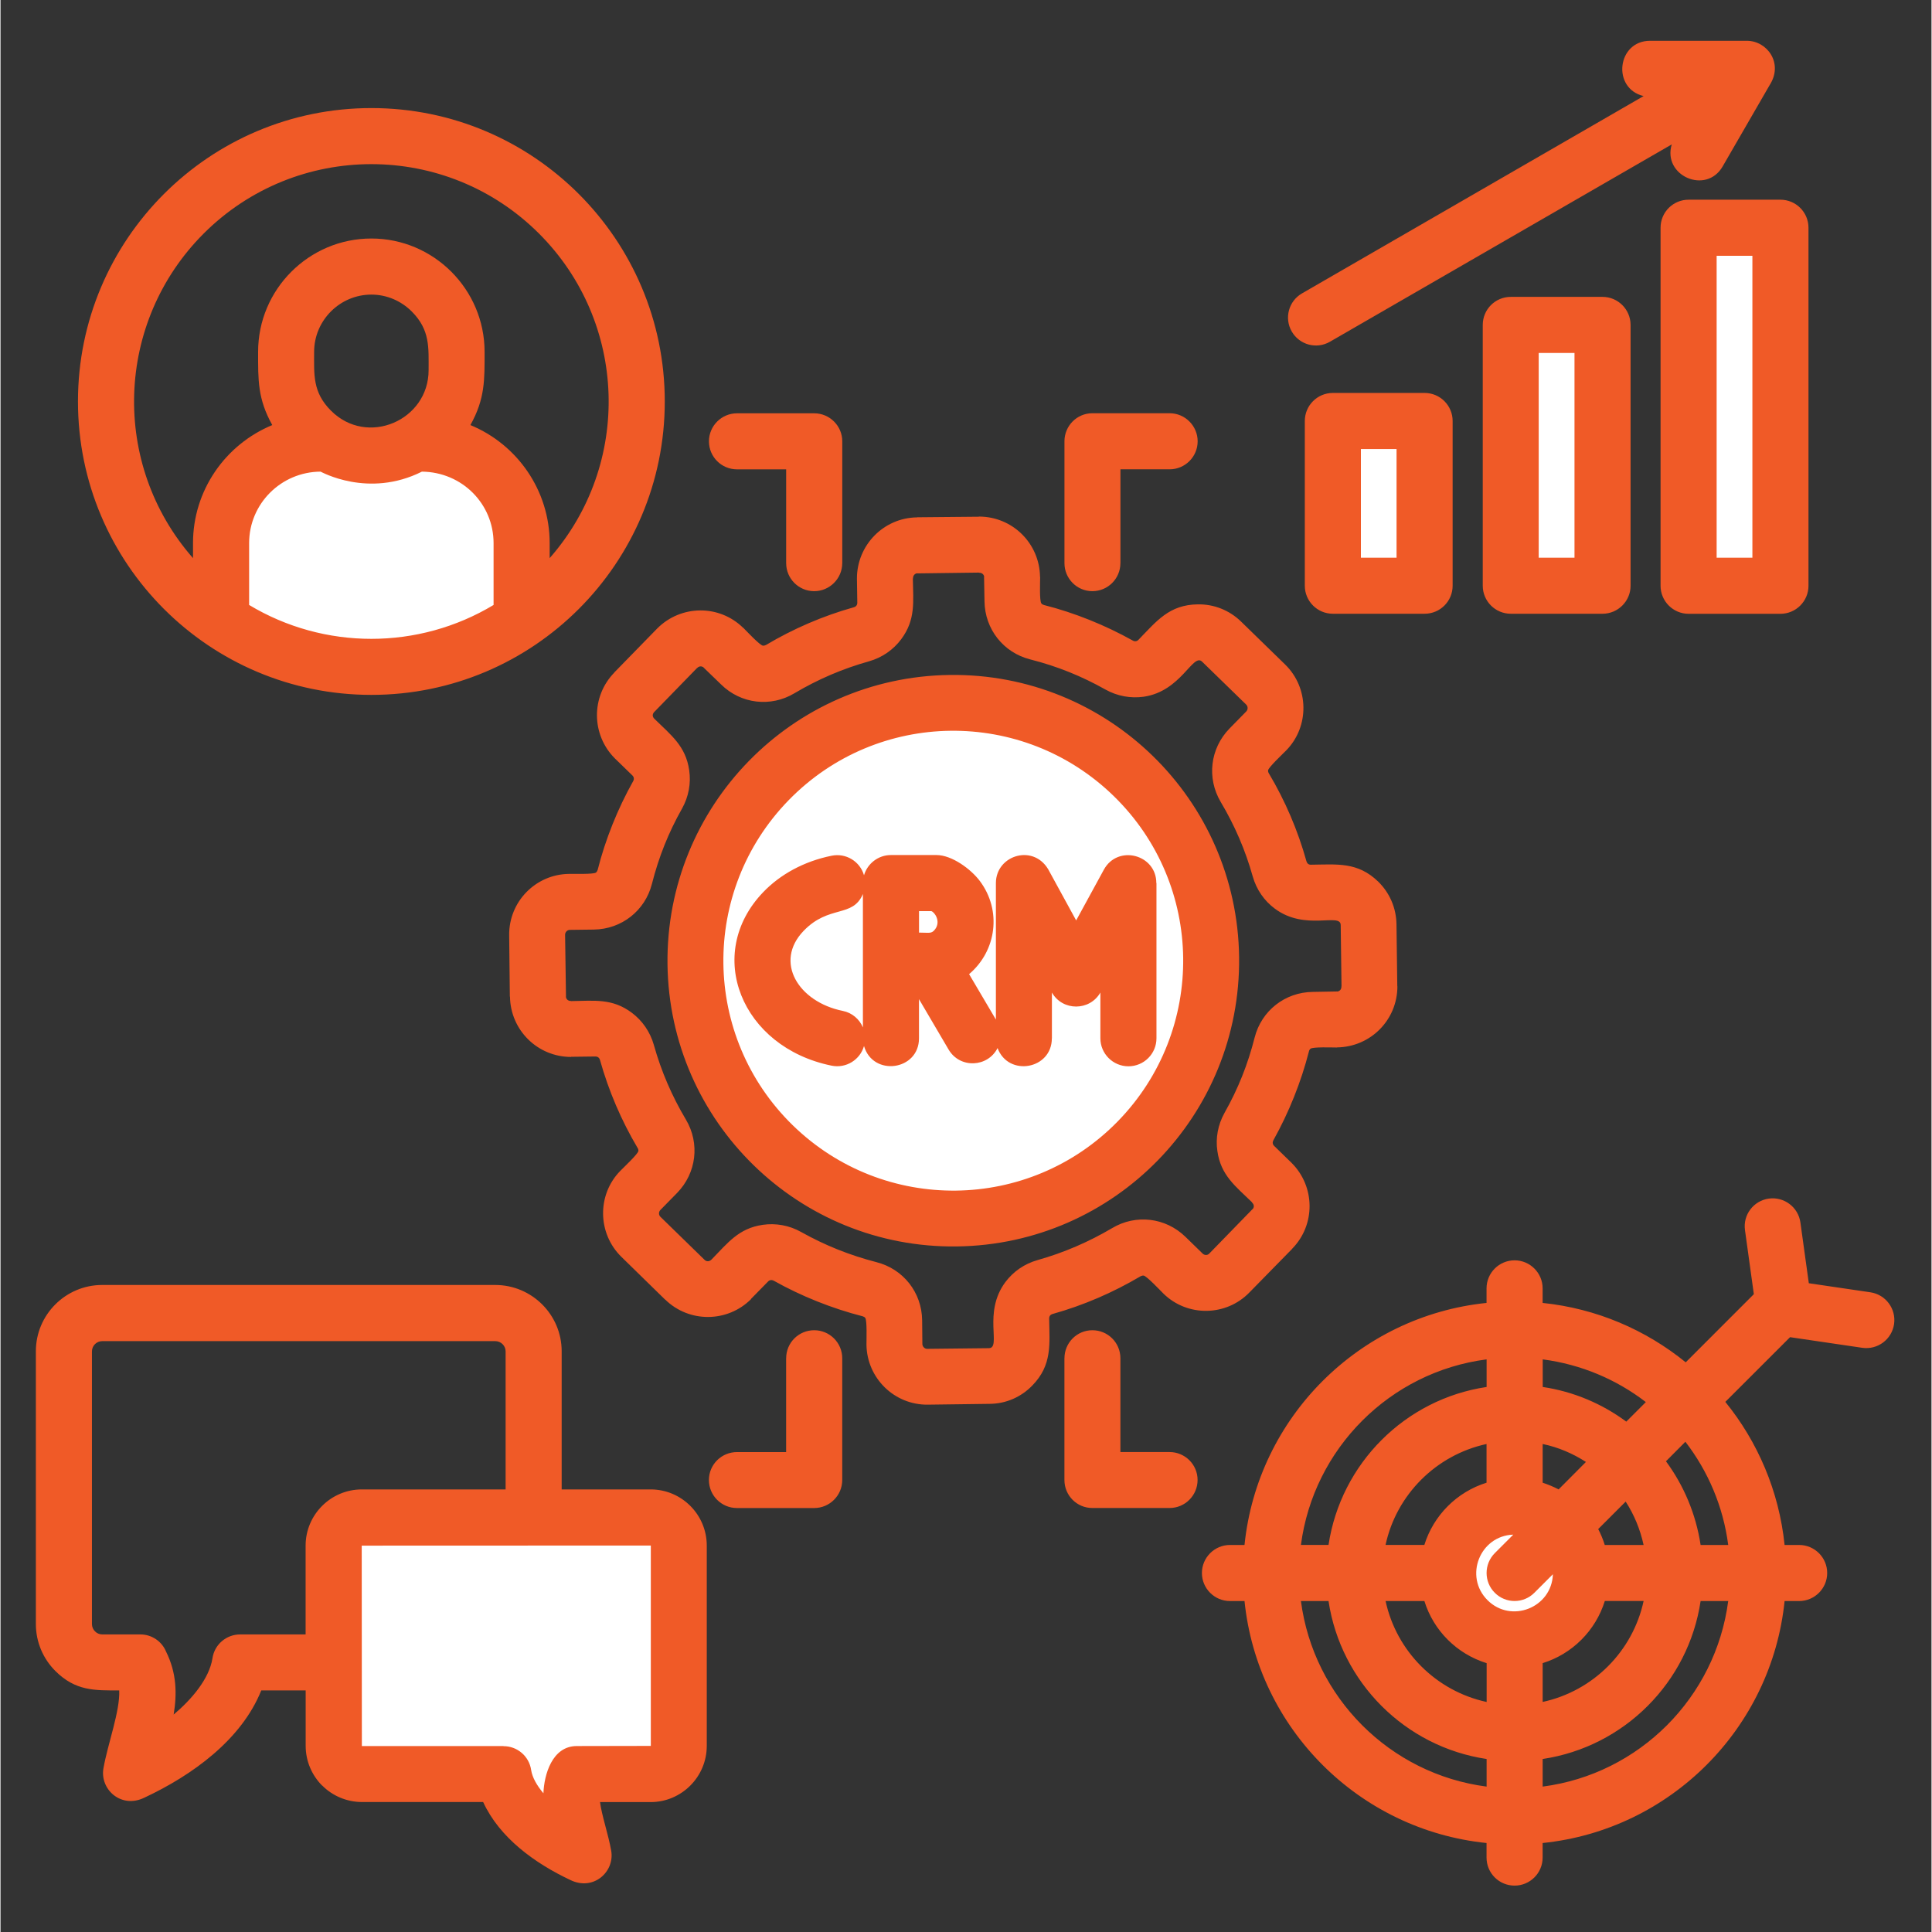
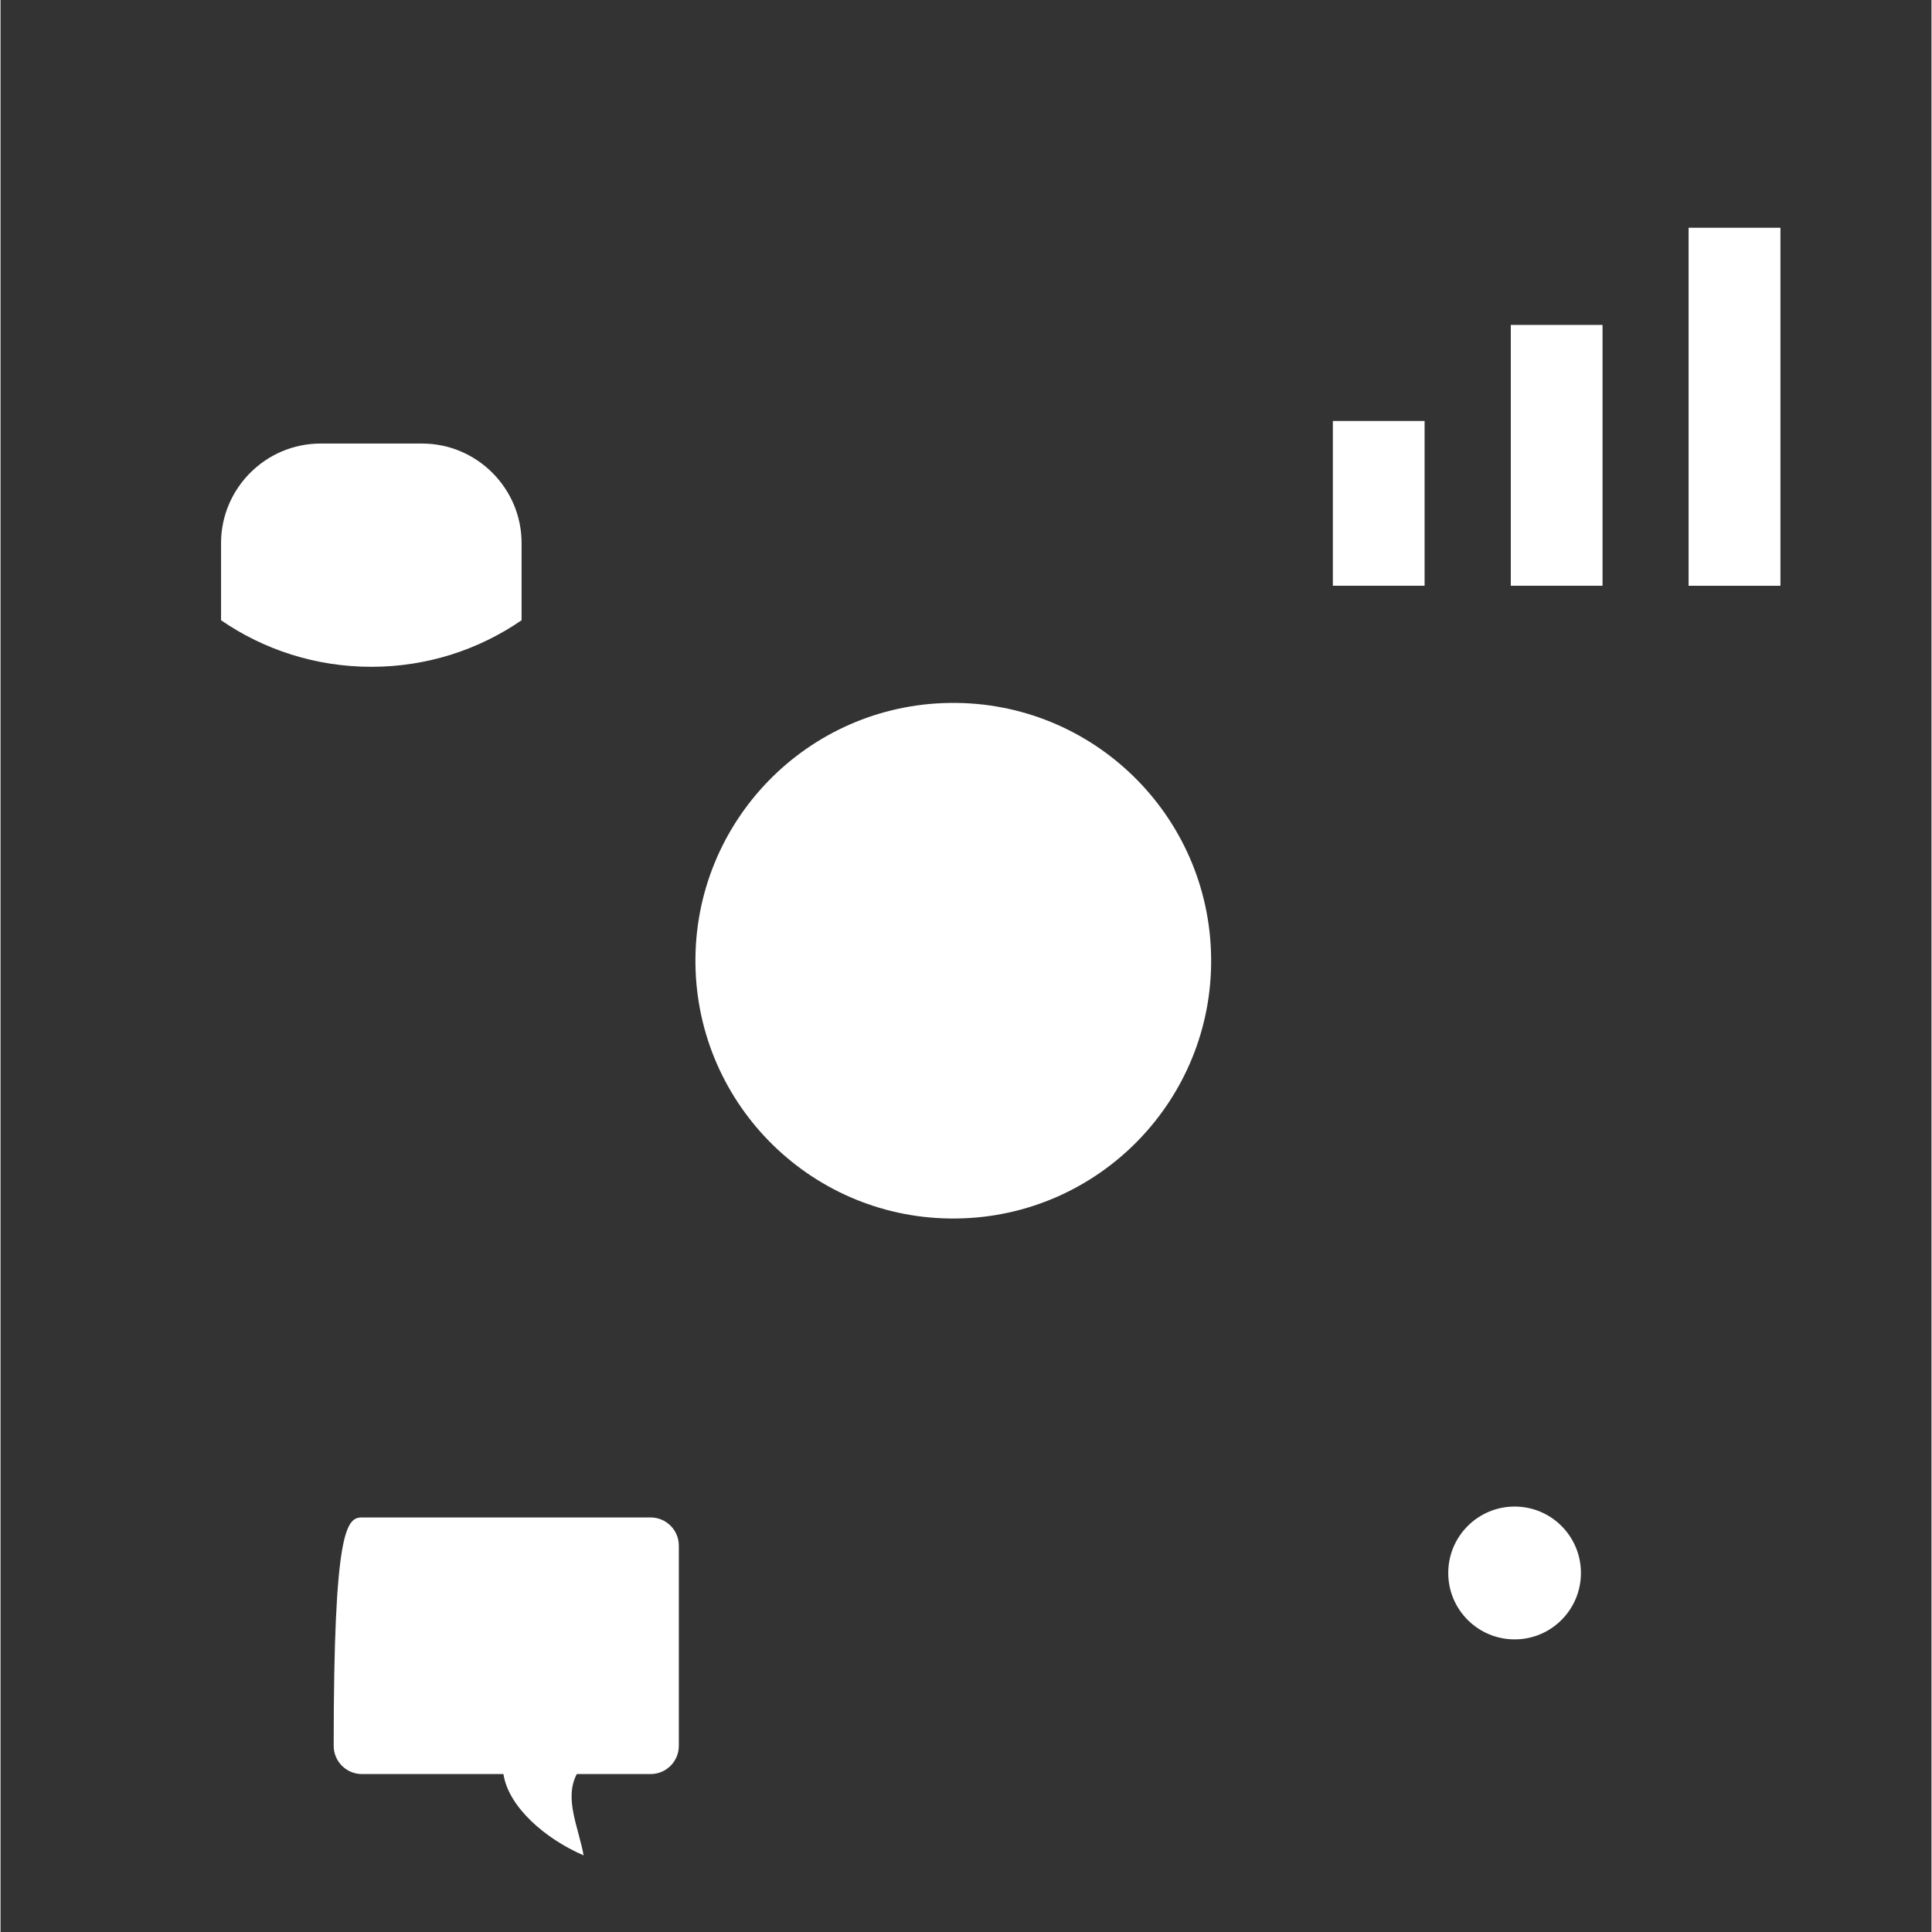
<svg xmlns="http://www.w3.org/2000/svg" width="300" zoomAndPan="magnify" viewBox="0 0 224.88 225" height="300" preserveAspectRatio="xMidYMid meet" version="1.0">
  <rect x="0" y="0" width="224.88" height="225" fill="#333333" stroke="none" />
  <defs>
    <clipPath id="0e4bbde895">
      <path d="M 4.121 4.59 L 220.758 4.59 L 220.758 220 L 4.121 220 Z M 4.121 4.59 " clip-rule="nonzero" />
    </clipPath>
  </defs>
  <path fill="#ffffff" d="M 110.59 81.863 C 127.172 81.652 140.773 94.93 140.988 111.508 C 141.199 128.09 127.914 141.707 111.328 141.906 C 94.746 142.117 81.145 128.84 80.93 112.262 C 80.734 95.664 94.008 82.059 110.59 81.863 Z M 110.59 81.863 " fill-opacity="1" fill-rule="evenodd" />
  <path fill="#ffffff" d="M 176.336 175.453 C 180.605 175.453 184.055 178.918 184.055 183.188 C 184.055 187.457 180.602 190.922 176.336 190.922 C 172.062 190.922 168.602 187.457 168.602 183.188 C 168.602 178.918 172.066 175.453 176.336 175.453 Z M 176.336 175.453 " fill-opacity="1" fill-rule="evenodd" />
-   <path fill="#ffffff" d="M 42.082 176.723 L 75.719 176.723 C 77.52 176.723 78.996 178.191 78.996 180 L 78.996 203.324 C 78.996 205.137 77.52 206.605 75.719 206.605 L 67.113 206.605 C 65.605 209.473 67.32 212.805 67.906 216.074 C 63.449 214.156 59.148 210.438 58.57 206.605 L 42.082 206.605 C 40.281 206.605 38.801 205.137 38.801 203.324 L 38.801 180 C 38.801 178.191 40.281 176.723 42.082 176.723 Z M 42.082 176.723 " fill-opacity="1" fill-rule="evenodd" />
+   <path fill="#ffffff" d="M 42.082 176.723 L 75.719 176.723 C 77.52 176.723 78.996 178.191 78.996 180 L 78.996 203.324 C 78.996 205.137 77.52 206.605 75.719 206.605 L 67.113 206.605 C 65.605 209.473 67.32 212.805 67.906 216.074 C 63.449 214.156 59.148 210.438 58.57 206.605 L 42.082 206.605 C 40.281 206.605 38.801 205.137 38.801 203.324 C 38.801 178.191 40.281 176.723 42.082 176.723 Z M 42.082 176.723 " fill-opacity="1" fill-rule="evenodd" />
  <path fill="#ffffff" d="M 60.684 72.234 C 55.711 75.656 49.684 77.656 43.191 77.656 C 36.684 77.656 30.656 75.656 25.684 72.234 L 25.684 63.242 C 25.684 56.867 30.895 51.656 37.266 51.656 L 49.102 51.656 C 55.473 51.656 60.684 56.867 60.684 63.242 Z M 60.684 72.234 " fill-opacity="1" fill-rule="evenodd" />
  <path fill="#ffffff" d="M 155.164 49.027 L 165.848 49.027 L 165.848 68.215 L 155.164 68.215 Z M 196.594 26.523 L 207.289 26.523 L 207.289 68.219 L 196.594 68.219 Z M 175.887 37.84 L 186.57 37.84 L 186.57 68.215 L 175.887 68.215 Z M 175.887 37.84 " fill-opacity="1" fill-rule="evenodd" />
  <g clip-path="url(#0e4bbde895)">
-     <path fill="#f05a27" d="M 91.496 158.184 C 91.496 156.375 92.949 154.918 94.762 154.918 C 96.562 154.918 98.027 156.375 98.027 158.184 L 98.027 172.359 C 98.027 174.168 96.555 175.625 94.762 175.625 L 85.766 175.625 C 83.965 175.625 82.5 174.168 82.5 172.359 C 82.5 170.559 83.969 169.109 85.766 169.109 L 91.492 169.109 L 91.492 158.184 Z M 123.906 158.184 C 123.906 156.375 125.363 154.918 127.156 154.918 C 128.969 154.918 130.422 156.375 130.422 158.184 L 130.422 169.105 L 136.148 169.105 C 137.945 169.105 139.41 170.559 139.41 172.355 C 139.41 174.164 137.941 175.621 136.148 175.621 L 127.152 175.621 C 125.352 175.621 123.902 174.164 123.902 172.355 L 123.902 158.184 Z M 98.027 65.582 C 98.027 67.379 96.555 68.848 94.762 68.848 C 92.949 68.848 91.496 67.379 91.496 65.582 L 91.496 54.66 L 85.77 54.66 C 83.969 54.66 82.504 53.207 82.504 51.395 C 82.504 49.598 83.977 48.133 85.77 48.133 L 94.766 48.133 C 96.566 48.133 98.031 49.602 98.031 51.395 L 98.031 65.582 Z M 130.422 65.582 C 130.422 67.379 128.969 68.848 127.156 68.848 C 125.355 68.848 123.906 67.379 123.906 65.582 L 123.906 51.391 C 123.906 49.59 125.363 48.125 127.156 48.125 L 136.152 48.125 C 137.953 48.125 139.418 49.598 139.418 51.391 C 139.418 53.203 137.945 54.656 136.152 54.656 L 130.426 54.656 L 130.426 65.582 Z M 194.633 16.816 L 154.82 39.801 C 153.27 40.699 151.273 40.168 150.379 38.609 C 149.48 37.062 150.012 35.066 151.57 34.168 L 191.355 11.188 C 187.629 10.301 188.262 4.75 192.109 4.75 L 203.375 4.75 C 205.754 4.75 207.66 7.379 206.035 9.906 L 200.559 19.383 C 198.641 22.711 193.523 20.465 194.633 16.816 Z M 155.164 45.762 L 165.848 45.762 C 167.656 45.762 169.113 47.23 169.113 49.027 L 169.113 68.215 C 169.113 70.016 167.656 71.477 165.848 71.477 L 155.164 71.477 C 153.355 71.477 151.898 70.008 151.898 68.215 L 151.898 49.027 C 151.898 47.23 153.355 45.762 155.164 45.762 Z M 162.582 52.293 L 158.43 52.293 L 158.43 64.949 L 162.582 64.949 Z M 196.594 23.258 L 207.289 23.258 C 209.09 23.258 210.555 24.715 210.555 26.523 L 210.555 68.219 C 210.555 70.02 209.086 71.484 207.289 71.484 L 196.594 71.484 C 194.793 71.484 193.328 70.016 193.328 68.219 L 193.328 26.523 C 193.328 24.707 194.793 23.258 196.594 23.258 Z M 204.023 29.789 L 199.859 29.789 L 199.859 64.949 L 204.023 64.949 Z M 175.887 34.574 L 186.57 34.574 C 188.371 34.574 189.836 36.043 189.836 37.84 L 189.836 68.215 C 189.836 70.016 188.363 71.477 186.57 71.477 L 175.887 71.477 C 174.078 71.477 172.621 70.008 172.621 68.215 L 172.621 37.84 C 172.621 36.043 174.07 34.574 175.887 34.574 Z M 183.305 41.105 L 179.137 41.105 L 179.137 64.949 L 183.305 64.949 Z M 43.191 34.309 C 39.527 34.309 36.523 37.309 36.523 40.977 C 36.523 43.605 36.324 45.668 38.484 47.824 C 42.715 52.066 49.855 48.949 49.855 43.117 C 49.855 40.484 50.043 38.422 47.887 36.27 C 46.68 35.066 45.016 34.309 43.191 34.309 Z M 43.191 27.777 C 50.449 27.777 56.375 33.703 56.375 40.977 C 56.375 44.242 56.438 46.422 54.723 49.504 C 60.199 51.766 63.953 57.133 63.953 63.242 L 63.953 65 C 73.566 54.051 73.035 37.523 62.723 27.211 C 51.934 16.418 34.441 16.418 23.648 27.211 C 13.352 37.523 12.809 54.051 22.418 65 L 22.418 63.242 C 22.418 57.129 26.172 51.766 31.648 49.504 C 29.934 46.422 30 44.242 30 40.977 C 29.992 33.703 35.918 27.777 43.191 27.777 Z M 49.078 54.926 C 42.82 58.062 37.324 54.926 37.27 54.926 C 32.656 54.957 28.953 58.684 28.953 63.246 L 28.953 70.453 C 37.695 75.715 48.68 75.715 57.422 70.453 L 57.422 63.246 C 57.418 58.691 53.77 54.98 49.078 54.926 Z M 43.191 12.586 C 62.059 12.586 77.359 27.887 77.359 46.754 C 77.359 65.625 62.059 80.926 43.191 80.926 C 24.32 80.926 9.02 65.625 9.02 46.754 C 9.02 27.887 24.32 12.586 43.191 12.586 Z M 42.082 173.457 L 58.824 173.457 L 58.824 157.375 C 58.824 156.727 58.281 156.188 57.617 156.188 L 11.84 156.188 C 11.191 156.188 10.648 156.727 10.648 157.375 L 10.648 189.141 C 10.648 189.789 11.191 190.344 11.84 190.344 L 16.281 190.344 C 17.629 190.344 18.793 191.164 19.277 192.34 C 20.52 194.84 20.562 197.258 20.164 199.676 C 22.27 197.906 24.316 195.496 24.684 193.117 C 24.922 191.504 26.312 190.344 27.914 190.344 L 35.531 190.344 L 35.531 180 C 35.535 176.395 38.469 173.457 42.082 173.457 Z M 65.352 173.457 L 75.719 173.457 C 79.316 173.457 82.25 176.391 82.25 180 L 82.25 203.324 C 82.25 206.938 79.301 209.871 75.719 209.871 L 69.82 209.871 C 70.008 211.391 70.801 213.691 71.117 215.516 C 71.559 217.973 69.059 220.273 66.348 218.938 C 62.223 216.992 58.121 214.031 56.207 209.863 L 42.086 209.863 C 40.312 209.863 38.633 209.125 37.473 207.949 L 37.457 207.949 C 36.281 206.773 35.539 205.129 35.539 203.32 L 35.539 196.867 L 30.367 196.867 C 28.055 202.621 22.328 206.746 16.762 209.352 C 14.051 210.688 11.551 208.387 11.988 205.93 C 12.492 203.074 13.934 199.254 13.824 196.867 C 10.973 196.867 8.734 196.949 6.379 194.594 C 4.98 193.191 4.117 191.262 4.117 189.129 L 4.117 157.367 C 4.117 153.109 7.586 149.648 11.84 149.648 L 57.617 149.648 C 61.879 149.648 65.352 153.113 65.352 157.367 Z M 75.719 179.992 L 42.066 180.004 L 42.082 203.344 L 42.066 203.344 L 58.57 203.344 L 58.57 203.359 C 60.156 203.344 61.562 204.512 61.797 206.133 C 61.93 207.004 62.461 207.934 63.227 208.844 C 63.305 206.703 64.23 203.344 67.113 203.344 L 75.734 203.328 L 75.734 180.004 Z M 217.762 150.5 C 219.551 150.766 220.777 152.418 220.523 154.203 C 220.258 155.992 218.605 157.219 216.82 156.965 L 208.41 155.727 L 200.871 163.262 C 204.641 167.906 207.125 173.645 207.773 179.926 L 209.469 179.926 C 211.27 179.926 212.734 181.395 212.734 183.191 C 212.734 184.988 211.266 186.457 209.469 186.457 L 207.773 186.457 C 206.254 201.305 194.449 213.117 179.594 214.637 L 179.594 216.332 C 179.594 218.141 178.125 219.598 176.328 219.598 C 174.52 219.598 173.062 218.141 173.062 216.332 L 173.062 214.637 C 158.203 213.117 146.395 201.309 144.875 186.457 L 143.18 186.457 C 141.379 186.457 139.914 184.988 139.914 183.191 C 139.914 181.395 141.387 179.926 143.18 179.926 L 144.875 179.926 C 146.395 165.078 158.203 153.266 173.062 151.738 L 173.062 150.043 C 173.062 148.246 174.52 146.777 176.328 146.777 C 178.129 146.777 179.594 148.246 179.594 150.043 L 179.594 151.738 C 185.875 152.387 191.602 154.871 196.258 158.656 L 204.191 150.719 L 203.16 143.262 C 202.91 141.473 204.156 139.836 205.938 139.586 C 207.723 139.348 209.359 140.586 209.613 142.359 L 210.594 149.445 Z M 196.219 167.906 L 193.957 170.18 C 196.035 173 197.445 176.316 197.992 179.926 L 201.207 179.926 C 200.625 175.438 198.855 171.328 196.219 167.906 Z M 189.266 174.875 L 186.066 178.074 C 186.367 178.656 186.633 179.277 186.828 179.926 L 191.352 179.926 C 190.957 178.098 190.246 176.395 189.266 174.875 Z M 180.789 183.336 L 178.633 185.492 C 177.363 186.773 175.289 186.773 174.02 185.492 C 172.75 184.223 172.75 182.16 174.02 180.879 L 176.176 178.723 C 172.289 178.852 170.41 183.59 173.176 186.355 C 175.922 189.102 180.66 187.234 180.789 183.336 Z M 181.453 173.457 L 184.637 170.258 C 183.117 169.277 181.422 168.547 179.598 168.168 L 179.598 172.676 C 180.234 172.887 180.859 173.141 181.453 173.457 Z M 189.336 165.562 L 191.613 163.285 C 188.203 160.656 184.086 158.898 179.605 158.312 L 179.605 161.527 C 183.211 162.059 186.531 163.488 189.336 165.562 Z M 165.824 186.457 L 161.305 186.457 C 162.574 192.328 167.199 196.945 173.074 198.211 L 173.074 193.691 C 169.617 192.621 166.891 189.91 165.824 186.457 Z M 154.66 186.457 L 151.445 186.457 C 152.918 197.695 161.812 206.609 173.07 208.066 L 173.07 204.852 C 163.574 203.434 156.09 195.938 154.66 186.457 Z M 151.445 179.922 L 154.66 179.922 C 156.09 170.441 163.574 162.941 173.07 161.527 L 173.07 158.312 C 161.816 159.77 152.918 168.684 151.445 179.922 Z M 161.301 179.922 L 165.82 179.922 C 166.891 176.469 169.617 173.746 173.062 172.676 L 173.062 168.168 C 167.195 169.441 162.566 174.055 161.301 179.922 Z M 179.598 193.688 L 179.598 198.207 C 185.473 196.938 190.086 192.324 191.355 186.453 L 186.836 186.453 C 185.762 189.91 183.039 192.621 179.598 193.688 Z M 179.598 204.852 L 179.598 208.066 C 190.836 206.609 199.738 197.699 201.207 186.457 L 197.992 186.457 C 196.578 195.938 189.082 203.434 179.598 204.852 Z M 176.336 187.66 Z M 122.438 120.922 Z M 122.438 120.922 C 122.438 124.547 117.371 125.434 116.117 122.059 C 114.965 124.32 111.727 124.465 110.414 122.23 L 106.965 116.359 L 106.965 120.922 C 106.965 124.676 101.609 125.418 100.562 121.82 C 100.102 123.434 98.461 124.453 96.781 124.105 C 86.281 121.965 81.891 111.109 88.832 103.891 C 90.801 101.84 93.566 100.309 96.781 99.66 C 98.461 99.312 100.098 100.32 100.562 101.934 C 100.961 100.574 102.215 99.578 103.699 99.578 L 109.004 99.578 C 110.789 99.578 113.008 101.207 114.055 102.605 C 116.621 106.031 116.012 110.723 112.801 113.449 L 115.922 118.738 L 115.922 102.844 C 115.922 99.516 120.512 98.164 122.176 101.535 L 125.27 107.191 L 128.496 101.281 C 130.109 98.332 134.605 99.496 134.605 102.84 L 134.621 102.84 L 134.621 120.918 C 134.621 122.719 133.164 124.18 131.355 124.18 C 129.555 124.18 128.09 122.711 128.09 120.918 L 128.09 115.59 C 126.859 117.746 123.699 117.785 122.445 115.59 L 122.445 120.922 Z M 100.434 119.652 L 100.434 104.113 C 99.242 106.93 96.492 105.332 93.527 108.41 C 90.062 112.008 92.895 116.676 98.09 117.73 C 99.18 117.945 100.035 118.699 100.434 119.652 Z M 106.969 106.109 L 106.969 108.609 C 108.188 108.609 108.422 108.781 108.848 108.215 C 109.535 107.289 108.781 106.219 108.398 106.109 Z M 110.551 78.605 C 128.945 78.367 144.016 93.086 144.246 111.465 C 144.469 129.859 129.766 144.934 111.371 145.16 C 92.992 145.398 77.906 130.68 77.676 112.301 C 77.453 93.906 92.172 78.836 110.551 78.605 Z M 129.656 92.719 C 119.062 82.391 102.125 82.59 91.797 93.18 C 81.469 103.773 81.672 120.711 92.262 131.047 C 102.855 141.375 119.793 141.168 130.121 130.586 C 140.449 119.996 140.246 103.047 129.656 92.719 Z M 106.73 60.254 L 106.766 60.254 L 106.766 60.242 L 113.945 60.176 L 113.945 60.16 C 117.848 60.16 121.008 63.27 121.062 67.184 L 121.074 67.184 C 121.074 67.75 120.98 69.984 121.219 70.273 C 121.27 70.355 121.379 70.418 121.523 70.461 C 125.082 71.363 128.648 72.805 131.863 74.598 C 132.09 74.73 132.34 74.707 132.527 74.508 C 134.629 72.352 136.086 70.418 139.453 70.383 C 141.266 70.355 143.078 71.031 144.465 72.379 L 149.609 77.391 C 152.398 80.113 152.449 84.609 149.738 87.387 C 149.301 87.832 147.664 89.367 147.621 89.715 C 147.609 89.82 147.637 89.949 147.715 90.074 C 149.605 93.246 151.09 96.711 152.09 100.309 C 152.172 100.574 152.355 100.719 152.633 100.703 C 155.645 100.676 158.039 100.344 160.445 102.672 C 161.742 103.941 162.551 105.699 162.574 107.66 L 162.668 114.867 L 162.68 114.867 C 162.68 118.781 159.559 121.93 155.645 121.98 L 155.645 121.992 C 155.09 121.992 152.855 121.902 152.555 122.137 C 152.473 122.203 152.41 122.312 152.379 122.441 C 151.465 126.012 150.039 129.57 148.242 132.785 C 148.113 133.023 148.137 133.258 148.32 133.445 L 150.359 135.43 C 153.113 138.18 153.164 142.637 150.426 145.426 L 150.426 145.438 L 145.438 150.527 C 142.73 153.316 138.23 153.383 135.441 150.66 C 135.004 150.223 133.473 148.598 133.129 148.555 C 133.008 148.543 132.891 148.57 132.77 148.633 C 129.582 150.523 126.117 152.02 122.535 153.023 C 122.254 153.105 122.125 153.277 122.125 153.566 C 122.168 156.566 122.492 158.973 120.156 161.363 C 118.902 162.66 117.141 163.484 115.184 163.492 L 108.004 163.586 C 104.105 163.637 100.902 160.508 100.848 156.602 C 100.848 155.953 100.926 153.762 100.703 153.48 C 100.637 153.387 100.531 153.336 100.398 153.293 C 96.832 152.379 93.258 150.953 90.059 149.156 C 89.82 149.027 89.57 149.051 89.383 149.25 L 87.398 151.273 L 87.414 151.289 C 84.66 154.043 80.191 154.078 77.402 151.34 L 77.402 151.355 L 72.301 146.367 C 69.523 143.645 69.457 139.145 72.168 136.371 C 72.605 135.922 74.246 134.387 74.285 134.043 C 74.301 133.938 74.273 133.805 74.191 133.684 C 72.312 130.512 70.82 127.047 69.816 123.449 C 69.738 123.184 69.551 123.039 69.277 123.039 L 66.445 123.074 L 66.445 123.09 C 62.547 123.09 59.383 119.969 59.332 116.055 L 59.316 116.055 L 59.238 108.914 C 59.195 105.016 62.316 101.812 66.223 101.773 C 66.883 101.758 69.062 101.836 69.355 101.613 C 69.434 101.547 69.5 101.441 69.543 101.309 C 70.441 97.754 71.883 94.168 73.68 90.969 C 73.812 90.73 73.773 90.492 73.586 90.305 L 71.547 88.324 C 68.797 85.57 68.758 81.117 71.484 78.328 L 71.484 78.312 L 76.492 73.18 C 79.246 70.43 83.699 70.379 86.488 73.117 L 86.504 73.117 C 86.871 73.484 88.434 75.156 88.781 75.191 C 88.902 75.207 89.02 75.176 89.148 75.113 C 92.32 73.223 95.785 71.727 99.371 70.723 C 99.648 70.645 99.781 70.457 99.781 70.184 L 99.738 67.352 C 99.746 63.492 102.84 60.305 106.73 60.254 Z M 113.945 66.684 L 106.766 66.777 L 106.766 66.762 C 106.477 66.789 106.266 67.027 106.266 67.367 L 106.25 67.367 C 106.293 70.094 106.594 72.168 104.887 74.453 C 103.973 75.672 102.68 76.582 101.133 77.02 C 98.078 77.879 95.195 79.109 92.457 80.738 C 89.695 82.391 86.227 81.98 83.93 79.723 L 81.891 77.754 L 81.891 77.738 C 81.637 77.539 81.348 77.566 81.109 77.816 L 81.109 77.805 L 76.102 82.949 C 75.891 83.203 75.914 83.492 76.168 83.727 C 78.113 85.633 79.805 86.898 80.203 89.703 C 80.426 91.211 80.148 92.773 79.367 94.172 C 77.793 96.961 76.656 99.809 75.863 102.938 C 75.07 106.059 72.332 108.215 69.094 108.258 L 66.305 108.293 C 66 108.293 65.75 108.559 65.75 108.863 L 65.855 116.07 L 65.844 116.07 C 65.871 116.371 66.109 116.586 66.449 116.574 L 66.449 116.586 C 69.16 116.551 71.25 116.242 73.527 117.949 C 74.742 118.863 75.652 120.156 76.09 121.703 C 76.949 124.773 78.195 127.656 79.82 130.383 C 81.469 133.156 81.051 136.609 78.801 138.922 L 76.844 140.918 C 76.633 141.145 76.633 141.488 76.855 141.711 L 82.023 146.75 C 82.262 146.949 82.566 146.922 82.805 146.684 C 84.707 144.738 85.961 143.047 88.781 142.641 C 90.273 142.43 91.848 142.691 93.25 143.484 C 96.039 145.043 98.883 146.18 102.004 146.988 C 105.125 147.781 107.293 150.504 107.332 153.758 L 107.359 156.547 C 107.375 156.836 107.641 157.102 107.93 157.086 L 115.109 157.008 C 116.602 156.98 114.367 152.871 117.027 149.312 C 117.941 148.094 119.23 147.184 120.781 146.746 C 123.836 145.887 126.719 144.641 129.457 143.027 C 132.219 141.375 135.684 141.785 138 144.043 L 139.996 145.988 C 140.203 146.199 140.562 146.215 140.773 145.988 L 145.812 140.809 L 145.824 140.82 C 146.027 140.57 146 140.281 145.746 140.043 L 145.762 140.027 C 143.816 138.141 142.113 136.871 141.715 134.051 C 141.492 132.559 141.77 130.996 142.551 129.598 C 144.125 126.809 145.262 123.961 146.055 120.832 C 146.848 117.711 149.586 115.555 152.824 115.516 L 155.656 115.465 L 155.656 115.477 C 155.957 115.449 156.172 115.227 156.16 114.871 L 156.172 114.871 L 156.078 107.73 C 156.066 106.25 151.941 108.469 148.395 105.812 C 147.18 104.91 146.27 103.613 145.832 102.07 C 144.973 99 143.727 96.117 142.105 93.395 C 140.461 90.617 140.871 87.168 143.121 84.852 L 145.078 82.855 C 145.289 82.633 145.289 82.285 145.078 82.062 L 139.934 77.055 C 138.863 76.008 137.512 80.504 133.137 81.141 C 131.645 81.348 130.082 81.09 128.668 80.297 C 125.895 78.738 123.047 77.586 119.914 76.793 C 116.793 76 114.637 73.273 114.594 70.023 L 114.543 67.191 L 114.559 67.191 C 114.531 66.902 114.293 66.688 113.953 66.703 L 113.953 66.684 Z M 113.945 66.684 " fill-opacity="1" fill-rule="nonzero" />
-   </g>
+     </g>
</svg>